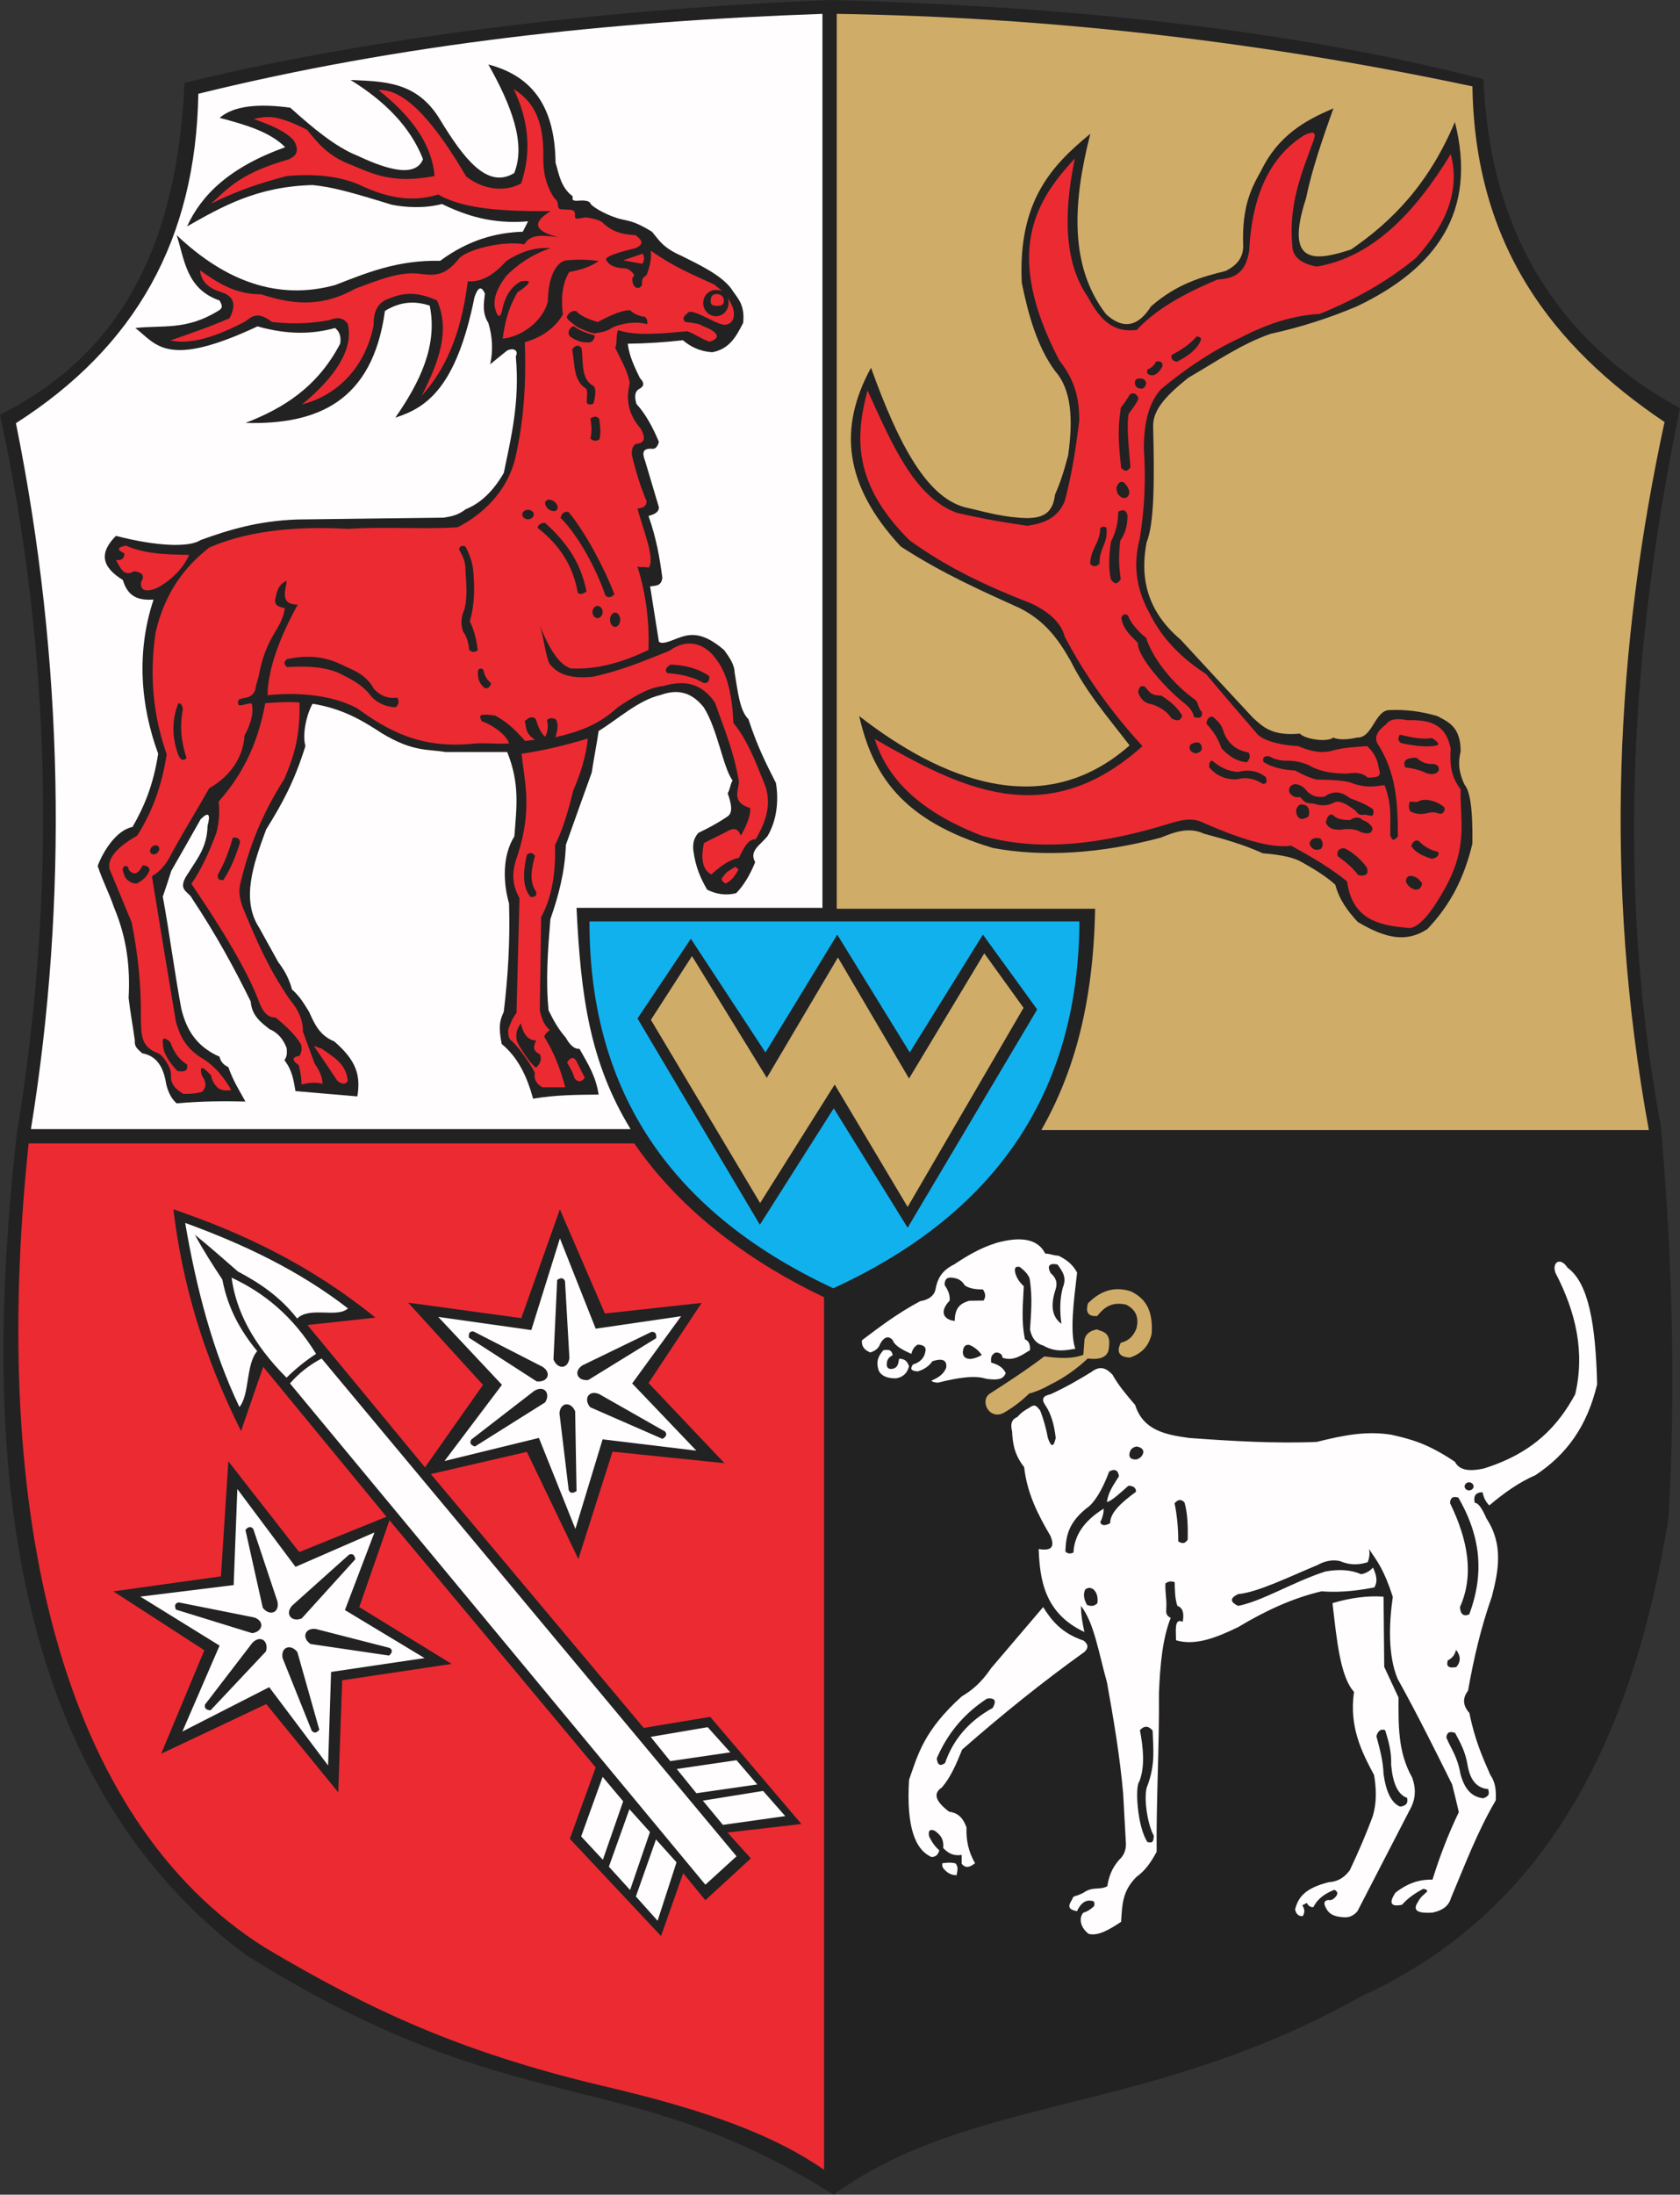
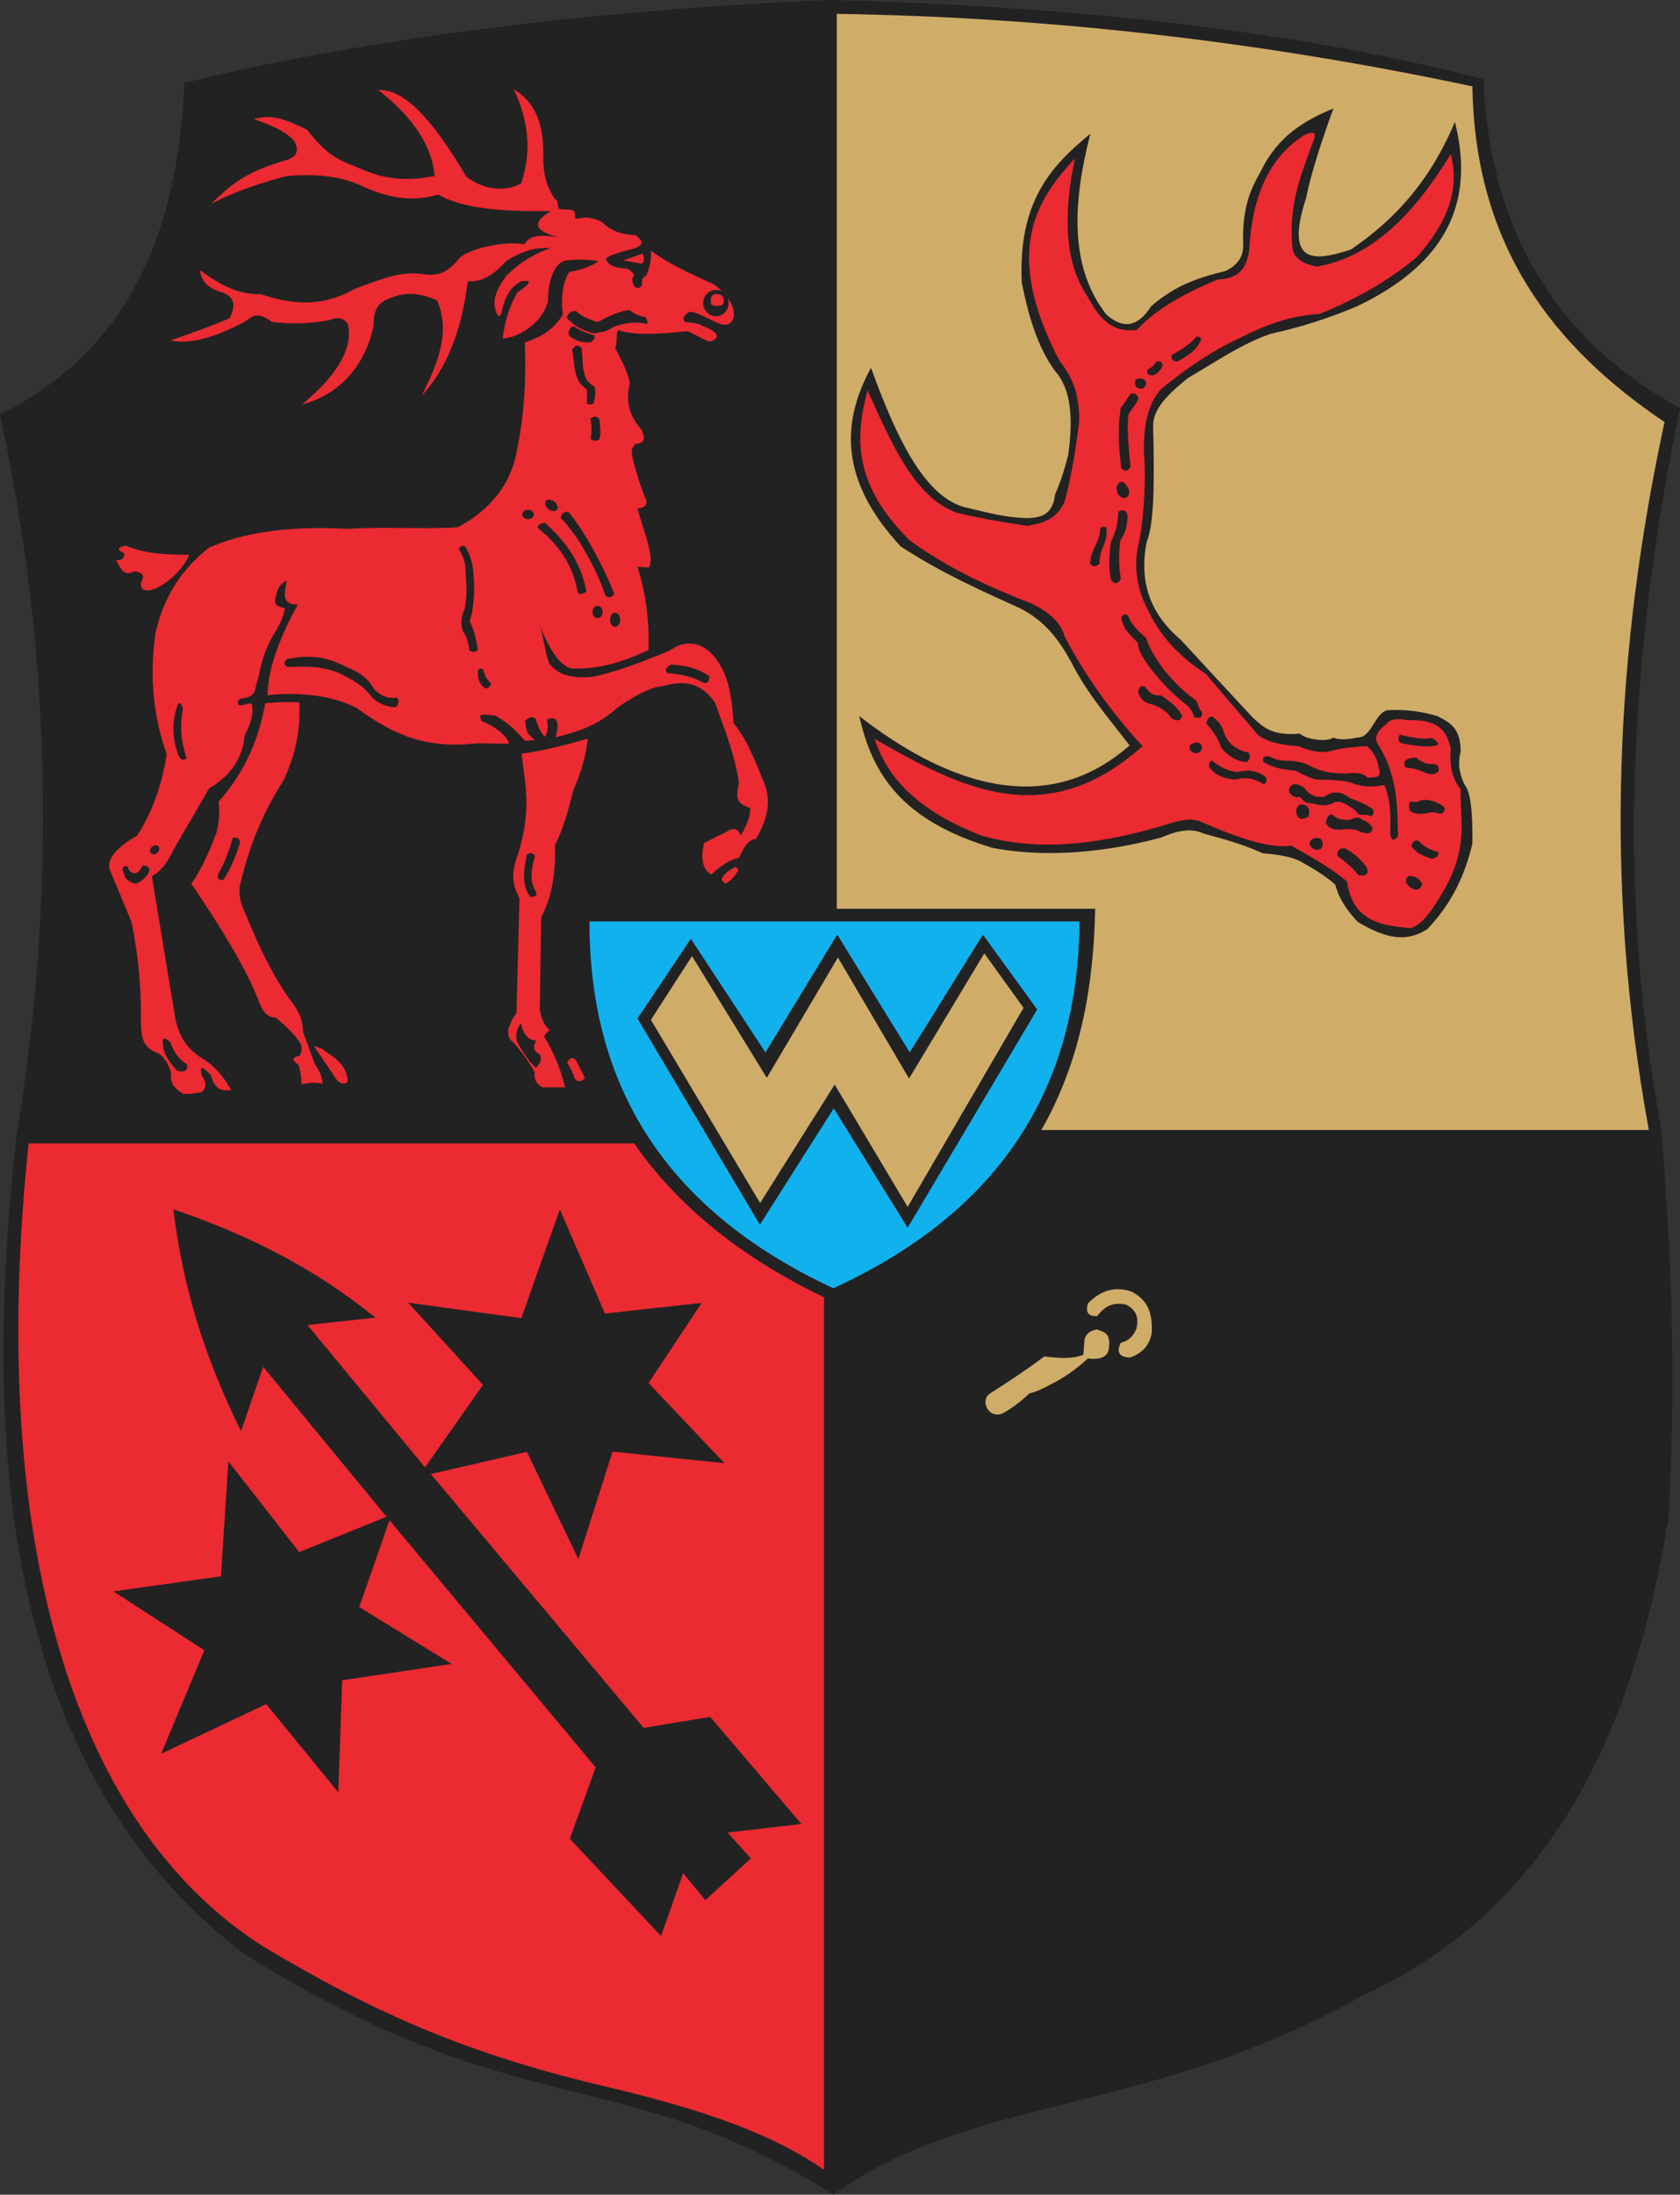
<svg width="523.859" height="684.062">
  <rect width="100%" height="100%" fill="#333333" stroke="none" />
  <defs>
    <marker id="ArrowEnd" viewBox="0 0 10 10" refX="0" refY="5" markerUnits="strokeWidth" markerWidth="4" markerHeight="3" orient="auto">
      <path d="M 0 0 L 10 5 L 0 10 z" />
    </marker>
    <marker id="ArrowStart" viewBox="0 0 10 10" refX="10" refY="5" markerUnits="strokeWidth" markerWidth="4" markerHeight="3" orient="auto">
      <path d="M 10 0 L 0 5 L 10 10 z" />
    </marker>
  </defs>
  <g>
    <path style="stroke:none; fill-rule:evenodd; fill:#222222" d="M 57.523 25.848C 107.059 13.539 178.336 3.312 258.832 0C 335.078 1.941 403.98 9.504 462.59 24.695C 464.461 72.355 485.914 106.558 523.859 127.223C 508.523 201.308 503.918 276.117 517.887 350.996C 521.414 391.961 522.637 432.281 520.262 473.25C 508.961 543.015 481.742 596.152 424.359 622.289C 357.906 659.582 303.043 652.816 259.914 684.062C 194.035 642.449 162.066 662.824 76.531 609.258C -4.324 548.418 -4.106 436.242 5.254 353.301C 17.637 277.918 16.051 203.398 0 129.238C 35.422 111.527 55.148 79.558 57.527 25.848" />
    <path style="stroke:none; fill-rule:evenodd; fill:#11b1ee" d="M 183.809 287.207L 336.59 287.207C 336.305 337.676 313.191 377.062 259.84 401.543C 206.203 376.562 183.738 337.031 183.809 287.207zM 215.418 292.605L 198.789 317.445L 236.945 381.738L 259.984 345.453L 283.023 382.676L 323.414 314.637L 306.496 291.312L 283.676 328.031L 261.07 291.312L 238.68 328.031L 215.426 292.609" />
-     <path style="stroke:none; fill-rule:evenodd; fill:#fffdfd" d="M 100.289 423.43L 229.672 578.586L 219.953 587.441L 90.426 431.203C 93.16 428.035 96.473 425.445 100.289 423.43zM 108.5 407.808C 93.238 396.004 75.957 387.793 57.742 381.172C 61.27 401.762 66.379 421.273 74.66 438.555C 77.898 434.668 76.602 425.308 80.203 421.133C 75.164 415.015 71.062 407.957 69.332 398.816C 66.383 394.355 63.359 389.676 60.766 384.851C 65.301 388.523 69.621 392.336 74.156 396.297C 80.922 399.894 87.258 404.07 92.66 410.984C 96.547 407.098 105.187 410.914 108.5 407.816L 108.5 407.808zM 89.348 429.406C 92.227 426.601 95.32 424.082 98.562 421.992C 91.219 410.043 82.148 402.844 72.211 398.234C 73.578 408.457 78.762 418.824 89.344 429.41L 89.348 429.406zM 202.891 541.367L 220.672 538.344L 227.727 546.191L 209.008 548.926L 202.891 541.367zM 211.027 551.375L 229.672 548.641L 236.148 556.199L 217.141 558.933L 211.023 551.375L 211.027 551.375zM 219.16 561.238L 237.949 558.215L 244.859 566.062L 225.422 568.797L 219.16 561.238zM 187.914 553.824L 181.219 572.398L 187.984 579.668L 194.32 561.453L 187.914 553.824zM 196.266 563.902L 189.859 581.828L 196.48 589.098L 202.672 571.027L 196.266 563.902zM 204.547 573.336L 198.285 591.117L 205.051 598.676L 210.953 580.461L 204.547 573.336zM 165.668 414.574L 174.594 385.992L 185.75 414.141L 212.387 410.254L 197.125 431.203L 217.141 452.152L 187.91 448.625L 179.418 476.558L 168.043 448.191L 138.598 455.391L 156.523 431.633L 136.652 410.465L 165.668 414.566L 165.668 414.574zM 174.449 440.496L 177.328 464.398C 177.758 465.476 178.551 465.547 179.773 464.758L 179.344 439.918C 178.121 436.824 174.738 436.969 174.449 440.492L 174.449 440.496zM 186.836 434.519L 207.355 446.18C 208.074 447.043 207.785 447.762 206.566 448.48L 184.031 438.617C 181.875 436.098 183.527 433.148 186.836 434.515L 186.836 434.519zM 181.578 425.59L 203.105 415.152C 204.254 415.012 204.758 415.656 204.617 417.094L 183.449 430.125C 180.211 430.555 178.629 427.605 181.578 425.59zM 177.547 423.215L 176.18 399.312C 175.676 398.234 174.887 398.164 173.734 398.953L 172.586 423.719C 173.809 426.887 177.191 426.812 177.551 423.215L 177.547 423.215zM 169.195 426.023L 147.668 415.008C 146.52 414.867 146.016 415.512 146.23 416.949L 167.324 430.555C 170.633 430.984 172.219 428.035 169.195 426.019L 169.195 426.023zM 166.602 433.512L 146.949 448.703C 146.375 449.711 146.734 450.43 148.098 450.859L 169.984 437.109C 171.781 434.305 169.699 431.641 166.602 433.512zM 72.859 494.062L 74.008 464.113L 92.148 488.375L 116.77 477.648L 107.555 501.84L 132.394 516.812L 103.238 521.129L 102.305 550.285L 83.945 525.879L 56.875 539.699L 68.465 512.918L 43.77 497.656L 72.855 494.058L 72.859 494.062zM 88.121 516.816L 97.191 539.422C 97.91 540.285 98.703 540.211 99.566 539.137L 92.727 514.945C 90.711 512.285 87.473 513.293 88.121 516.816zM 98.488 507.742L 121.527 513.644C 122.461 514.289 122.391 515.082 121.312 516.019L 96.836 512.422C 94.102 510.625 94.894 507.312 98.488 507.742zM 91.074 500.473L 108.855 484.562C 109.934 484.133 110.582 484.633 110.797 486L 94.094 504.43C 91.07 505.723 88.695 503.207 91.07 500.473L 91.074 500.473zM 86.539 499.246L 78.98 476.566C 78.262 475.703 77.469 475.777 76.535 476.851L 81.934 501.113C 83.949 503.773 87.187 502.84 86.539 499.242L 86.539 499.246zM 79.266 504.144L 55.797 499.465C 54.648 499.605 54.285 500.398 54.863 501.695L 78.621 509.039C 81.93 508.609 82.652 505.297 79.266 504.144zM 78.691 512.062L 63.934 531.285C 63.648 532.363 64.219 533.012 65.66 533.082L 82.937 514.723C 83.871 511.484 81.211 509.469 78.691 512.062zM 484.984 396.648C 491.391 408.957 494.27 421.414 491.176 434.59C 485.922 444.234 478.363 452.805 462.738 457.699C 457.27 458.922 454.82 457.84 453.668 455.613C 445.031 449.855 440.133 448.633 433.871 447.191C 426.098 445.969 419.258 447.262 410.617 449.422C 397.875 449.996 383.617 449.137 370.805 448.199C 363.535 447.191 356.48 445.898 353.957 437.906C 351.367 434.883 348.773 431.859 346.902 428.476C 345.176 426.68 343.23 425.383 340.352 427.613C 336.465 429.988 332.578 432.293 327.539 434.594C 325.238 435.023 324.66 436.105 325.887 437.902C 327.828 440.707 328.766 444.308 329.195 448.195C 328.551 451.144 327.758 451.144 326.75 448.195C 326.246 445.461 325.527 442.652 324.305 439.558C 323.441 438.695 322.937 437.258 320.996 438.769C 319.773 439.414 318.477 440.207 317.254 441.648C 315.383 442.437 315.023 443.879 315.602 446.183C 315.742 449.711 316.246 453.383 319.344 457.269C 320.277 465.547 323.734 472.242 327.551 478.723C 328.699 481.527 328.559 483.617 323.879 482.824C 324.238 492.183 325.605 502.84 338.133 508.672C 337.414 505.219 337.125 503.633 337.055 500.539C 341.156 505.793 342.523 514.863 345.187 524.441C 347.273 536.031 349.219 547.551 350.227 559.07C 350.512 564.324 350.801 569.508 351.09 574.765C 351.09 576.707 350.445 578.363 349.004 579.66C 347.637 581.242 345.98 583.473 345.262 587.937C 342.887 589.23 340.727 587.867 337.848 589.953C 335.113 591.391 334.754 590.598 334.32 592.039C 333.027 594.055 332.883 595.133 335.832 595.711C 336.98 593.191 338.492 592.113 340.367 592.473C 341.156 592.473 341.445 592.976 341.156 594.125C 340.078 595.133 339 595.851 337.848 596.141C 336.699 597.219 336.266 600.242 339.43 602.762C 342.309 603.551 345.906 601.469 349.578 599.019C 349.937 593.91 349.863 589.515 354.328 585.055C 357.277 582.898 358.863 580.449 360.664 577.207C 360.523 560.723 361.527 544.234 361.383 527.746C 361.742 519.109 362.461 510.758 365.055 504.277C 363.258 503.414 363.687 502.191 363.687 500.969C 363.828 498.523 363.258 496.004 363.402 493.555C 364.41 492.765 365.344 492.836 366.281 493.125C 366.352 495.715 366.352 498.308 367.144 500.539C 368.797 501.113 369.301 502.769 368.797 505.504C 366.062 504.211 366.711 508.308 366.711 511.262C 372.758 513.058 379.383 510.398 386.078 507.16C 394.57 502.051 403.141 498.09 412.066 496.004C 416.312 496.289 421.281 496.219 428.551 494.781C 429.773 492.695 429.055 490.68 428.121 488.59C 427.113 489.738 425.891 490.387 424.449 490.676C 421.355 489.308 417.609 489.023 413.293 489.812C 403.07 493.121 393.711 499.027 386.078 500.539C 383.488 499.316 383.488 498.094 386.078 496.867C 392.27 496.293 402.133 491.398 410.844 487.797C 413.144 486.504 415.523 486.07 417.824 486.574C 420.344 487.652 423.078 488.012 426.461 486.933C 427.035 485.566 427.18 484.199 426.891 482.832C 429.625 486.863 431.57 489.308 434.305 497.734C 433.082 506.156 432.793 516.164 435.816 523.293C 442.008 534.449 447.477 545.469 452.805 556.195C 453.523 559.074 454.242 561.953 454.891 564.832C 451.723 571.383 448.988 578.437 446.684 585.855C 443.23 585.785 439.414 586.574 435.094 589.957C 433.008 593.195 433.656 594.418 437.18 593.699C 438.617 592.047 440.633 590.391 443.801 588.734C 445.094 588.949 445.383 589.379 444.59 589.957C 444.16 590.461 443.008 591.105 442.144 592.836C 440.633 595.066 441.281 596.508 446.68 596.144C 449.848 595.5 451.789 593.988 452.437 591.609C 456.754 581.387 460.644 570.949 466.402 561.156C 466.543 558.351 466.402 555.613 464.75 553.308C 462.305 547.765 459.785 542.078 458.199 533.941C 455.898 531.351 456.184 529.047 457.77 526.961C 459.496 517.172 461.727 507.449 465.184 497.66C 467.27 489.598 468.855 481.461 463.531 473.324C 462.094 470.015 460.871 468.359 459.859 468.43C 459.355 466.199 460.219 465.121 462.305 465.121C 462.59 466.703 463.238 468.07 464.391 469.223C 468.996 465.336 473.75 461.953 478.789 459.793C 488.434 453.387 494.844 444.746 498.012 431.5C 497.582 412.566 495.277 399.82 488.797 395.141C 486.641 391.758 483.902 393.269 484.984 396.652L 484.984 396.648zM 452.152 468.504C 452.223 467.137 452.727 466.203 454.742 466.777C 460.859 477.359 463.453 489.023 458.125 503.207C 456.328 503.926 455.391 503.137 455.246 500.906C 459.707 490.973 457.766 480.027 452.152 468.508L 452.152 468.504zM 458.059 462.023C 458.848 462.023 459.496 462.598 459.496 463.316C 459.496 463.961 458.852 464.539 458.059 464.539C 457.34 464.539 456.691 463.965 456.691 463.316C 456.691 462.598 457.336 462.023 458.059 462.023zM 454.027 514.223C 453.668 515.805 452.805 516.883 451.437 517.531C 451.078 518.969 451.152 520.121 454.098 519.617C 455.535 517.965 455.535 516.164 454.027 514.219L 454.027 514.223zM 431.922 539.277C 432.93 542.586 433.937 545.828 433.793 550.148C 434.297 555.691 435.809 559.363 438.758 560.371C 439.187 562.168 438.254 562.891 436.602 563.105C 433.867 562.027 432.141 558.355 431.418 552.883C 431.277 548.707 430.195 544.965 429.187 541.148C 429.691 539.422 430.625 538.773 431.922 539.277zM 451.004 541.582C 452.516 545.254 454.387 547.269 455.394 552.883C 456.617 557.488 458.777 560.082 462.52 560.512C 464.391 559.793 464.461 559.144 464.031 557.633C 460.434 557.348 458.488 554.754 457.695 550.578C 456.906 545.613 455.25 543.094 453.738 540.141C 452.156 539.566 451.148 539.855 451.004 541.578L 451.004 541.582zM 355.457 539.277C 356.75 537.84 358.117 537.84 359.414 539.418C 359.555 544.742 360.348 549.785 357.832 556.48C 356.465 559.215 357.617 568.285 359.773 572.176C 359.703 574.91 358.695 574.191 357.832 574.191C 354.664 569.586 353.801 556.769 355.312 555.183C 357.039 550.504 356.535 545.035 355.453 539.273L 355.457 539.277zM 309.523 532.367C 302.18 536.398 297.215 542.156 294.695 549.5C 293.184 550.648 292.32 550.144 292.105 548.062C 295.199 540.937 299.953 534.527 307.801 529.418C 310.246 529.133 310.824 530.137 309.527 532.367L 309.523 532.367zM 338.394 495.43C 337.75 496.797 337.891 498.379 338.969 500.25C 340.047 500.609 341.125 500.824 342.207 499.676C 342.422 497.734 341.992 496.293 340.914 495.359C 340.051 494.785 339.262 494.785 338.394 495.43zM 345.883 458.641C 344.23 462.957 342.355 466.848 339.766 469.367C 332.855 474.476 332.422 479.012 332.207 483.551C 332.781 484.269 333.644 484.414 334.727 483.91C 335.012 478.152 338.469 473.762 344.156 470.23C 344.156 471.668 343.797 473.035 343.078 474.476C 343.652 475.844 344.875 475.41 346.172 474.762C 346.102 471.523 349.699 468.285 354.234 464.973C 354.234 463.75 353.445 463.101 351.859 463.101C 349.34 465.332 346.391 468.066 345.164 468.141C 345.594 464.902 347.394 462.598 348.906 460.152C 348.691 458.211 347.613 457.707 345.883 458.641zM 356.539 452.59C 356.324 453.738 355.605 454.531 354.383 454.891C 353.09 454.961 352.152 454.605 352.152 453.379C 352.293 452.23 352.656 451.223 354.383 450.859C 355.75 451.074 356.469 451.648 356.539 452.586L 356.539 452.59zM 366.258 468.574C 367.047 472.387 367.406 476.348 367.406 480.453C 368.414 481.027 369.422 481.387 370.355 479.879C 370.426 475.848 370.355 471.816 369.348 468.289C 368.34 467.211 367.332 467.281 366.254 468.574L 366.258 468.574zM 327.594 396.793C 328.961 398.015 330.039 399.453 329.031 402.262C 327.379 407.586 328.387 410.683 330.973 412.629C 330.469 408.887 330.398 405.07 331.402 401.328C 332.77 398.09 331.187 396.144 329.75 394.129C 327.16 393.625 326.441 394.558 327.594 396.789L 327.594 396.793zM 302.465 419.254C 303.977 419.973 305.199 420.98 306.137 422.348C 304.914 423.066 303.691 423.496 302.465 423.57C 300.953 423.5 300.234 422.781 300.234 421.414C 300.375 419.617 301.098 418.894 302.465 419.258L 302.465 419.254zM 297.715 411.695C 297.715 407.305 299.801 406.152 302.25 405.433C 303.762 405.433 305.199 405.363 306.711 405.363C 307.574 403.996 307.141 402.918 306.496 401.91C 303.258 401.91 301.961 401.336 300.883 400.687C 299.59 398.601 298.223 398.457 296.926 398.242C 295.055 398.027 294.551 398.961 294.551 400.543C 295.559 401.98 296.277 403.566 296.133 405.363C 292.031 409.754 295.559 411.625 297.715 411.699L 297.715 411.695zM 325.289 500.902C 319.891 507.238 314.492 513.574 309.09 519.91C 305.707 524.875 302.754 527.035 299.875 528.765C 287.996 539.492 286.195 546.98 283.461 554.754C 282.598 569.223 285.258 576.496 290.441 578.801C 291.734 578.801 292.527 578.156 292.887 576.715C 291.234 575.277 290.441 573.836 289.719 572.398C 289.359 570.601 289.934 570.023 291.445 570.601C 293.027 571.75 294.394 573.047 294.105 576C 295.473 577.437 297.055 578.59 299.863 578.156C 299.863 579.019 299.863 579.953 299.863 580.891C 301.23 582.617 302.598 581.824 304.039 580.75C 301.883 577.008 301.234 573.336 301.379 569.594C 300.516 567.293 299.293 565.133 295.98 564.699C 291.734 561.531 290.871 559.012 293.605 557.215C 296.34 554.191 298.211 549.801 300.012 545.336C 312.32 534.539 324.992 524.312 338.168 514.883C 339.461 513.66 339.391 512.508 337.883 511.355C 331.043 509.055 327.875 505.094 325.285 500.918L 325.289 500.902zM 293.824 580.75C 295.117 580.609 296.344 580.391 298 580.82C 298.934 582.113 298.504 583.051 298.285 584.492C 296.633 584.492 295.406 583.773 294.398 582.621C 293.68 581.902 293.824 581.328 293.824 580.75zM 415.508 499.68C 421.051 498.027 426.379 497.305 431.418 497.664C 431.488 504.933 431.559 512.207 431.633 519.551C 433.144 522.719 434.582 525.957 436.094 529.125C 436.094 537.617 435.809 546.043 440.34 554.035C 441.348 556.84 441.633 559.793 440.125 563.105C 434.512 573.976 428.894 584.848 423.277 595.719C 422.129 597.086 420.687 597.734 419.031 597.59C 416.875 597.449 414.785 597.086 413.633 595C 412.625 593.348 412.77 592.41 414.207 592.195C 414.926 592.41 415.644 592.125 416.437 591.262C 417.301 590.328 417.156 589.535 416.078 589.031C 413.488 590.109 411.113 591.406 409.527 594.43C 408.664 594.5 407.945 594.07 407.512 593.137C 407.008 593.422 406.504 593.641 406.074 593.855C 406.863 595.004 406.937 596.086 406.215 597.238C 404.922 597.308 404.129 596.594 403.84 595.152C 404.703 591.769 406.5 588.601 414.352 586.66C 416.727 586.519 418.957 585.582 420.902 582.918C 423.492 577.449 425.941 571.832 428.102 565.93C 429.324 561.683 429.18 557.508 428.461 553.258C 424.504 545.844 420.687 538.285 422.199 527.34C 417.883 522.59 416.801 510.926 415.504 499.695L 415.508 499.68zM 310.602 387.43C 305.418 389.082 301.387 391.531 297.5 394.125C 293.254 396.211 292.246 399.019 291.672 402.043C 291.168 403.984 289.516 405.137 286.922 405.57C 279.797 409.383 274.324 413.558 268.781 417.738C 268.566 419.465 269.426 420.762 271.371 421.551C 273.242 420.976 274.105 419.969 274.465 418.816C 275.902 416.371 277.199 416.441 278.352 417.668C 278.926 419.465 281.445 420.762 284.18 421.984C 284.539 420.547 285.187 419.609 286.195 419.105C 288.066 419.176 288.855 419.894 288.57 421.191C 288.211 423.277 286.918 424.644 284.684 425.293C 283.965 426.371 283.605 427.308 286.195 427.449C 288.137 426.875 289.723 425.797 290.73 424.281C 293.898 423.273 295.336 423.922 295.047 426.297C 294.258 428.383 292.457 429.465 290.441 430.328C 290.656 430.687 291.305 430.902 292.457 430.973C 298.648 429.391 304.047 428.598 307.504 429.75C 312.543 430.469 312.973 429.176 313.621 428.023C 312.832 426.226 311.176 425.289 309.086 424.715C 308.801 423.062 309.301 421.98 310.598 421.547C 311.891 421.617 312.539 422.191 312.613 423.199C 315.922 424.348 318.516 422.48 321.18 420.824C 321.25 419.312 320.965 418.019 319.598 417.441C 318.375 411.394 319.023 406.211 319.238 400.883C 318.09 399.875 317.152 398.582 316.648 396.996C 316.144 395.269 316.648 394.551 318.016 394.91C 319.598 396.133 320.605 397.285 321.039 398.437C 322.047 404.555 321.469 409.379 321.18 414.418C 321.754 417.152 323.121 418.808 325.281 419.383C 329.238 421.613 332.262 420.894 335.289 420.391C 333.562 415.207 334.785 405.848 335.863 396.633C 334.281 393.754 332.191 392.457 330.035 391.379C 328.523 391.379 327.445 390.734 325.934 390.734C 323.703 386.273 318.59 385.191 310.598 387.426L 310.602 387.43zM 275.465 420.84C 274.098 422.422 272.945 424.148 274.027 427.246C 274.961 429.043 276.906 429.621 279.352 429.621C 281.223 429.336 282.805 428.328 283.453 425.879C 283.023 424.586 282.375 423.504 280.359 423.504C 280.074 424.797 280.144 426.308 278.203 426.672C 276.91 426.812 276.332 426.168 276.551 424.73C 276.691 423.652 277.27 422.933 278.348 422.43C 278.133 421.351 277.844 420.414 275.469 420.848L 275.465 420.84zM 256.457 4.32C 190.074 6.621 124.914 13.68 61.844 29.23C 61.055 74.66 42.262 108.07 4.965 131.902C 20.012 206.348 21.164 280.941 9.645 351.933L 196.625 351.933C 183.883 331.055 181.074 310.391 179.777 282.961L 256.457 282.961L 256.457 4.324L 256.457 4.32zM 184.098 63.285C 183.453 62.496 182.012 62.422 180.066 62.566C 179.637 62.637 179.059 62.566 178.699 62.351C 178.27 62.137 178.84 61.344 178.414 61.058C 174.816 58.324 174.238 54.004 173.23 50.691C 173.016 31.543 164.52 23.332 152.281 20.094C 159.406 32.765 164.086 44.715 160.344 53.933C 151.922 59.117 144.504 49.254 137.234 37.305C 129.965 25.211 119.523 25.426 109.301 24.922C 120.027 31.543 128.02 39.609 131.906 49.617C 129.246 56.238 118.301 51.703 111.461 48.539C 104.48 45.734 97.496 39.828 90.512 33.566C 80.504 32.199 72.801 32.992 68.48 36.734C 76.328 38.82 84.031 40.98 88.926 45.875C 71.359 52.211 62.793 60.848 58.328 70.57C 69.27 64.379 80.141 58.117 97.496 57.683C 103.469 58.258 109.301 59.84 122.117 63.801C 126.363 64.664 132.41 65.023 137.812 63.586C 145.371 67.258 153.652 69.922 164.668 68.984C 164.094 70.062 163.59 71.141 163.016 72.223C 154.664 72.508 146.168 74.742 137.242 81.293C 123.926 81.008 114.348 85.035 104.484 88.851C 86.848 93.672 70.43 87.844 55.094 73.301C 57.613 81.148 58.117 90.074 68.484 93.676C 68.914 94.754 69.996 95.832 67.98 96.914C 58.117 103.031 50.559 101.305 42.207 102.238C 48.758 107.277 51.852 115.051 80.293 101.734C 90.012 104.469 97.715 104.109 104.484 102.238C 105.852 103.316 106.426 104.898 106.066 107.133C 98.941 120.738 88.285 127.289 76.547 131.828C 98.793 132.402 116.144 125.351 120.031 96.91C 125.07 93.816 129.605 93.816 133.996 95.258C 136.516 107.566 131.047 119.015 123.27 130.176C 132.988 127.082 142.277 120.891 147.965 92.594C 149.043 89.426 150.121 89.066 151.203 91.515C 150.844 94.609 150.34 97.633 152.281 100.656C 153.574 104.973 153.793 109.223 152.855 113.543C 154.582 112.105 156.383 110.664 158.18 109.226C 160.121 108.363 161.777 109.156 160.84 111.098C 162.133 125.422 159.328 136.512 157.098 147.383C 154.004 152.781 150.117 156.742 145.293 158.683C 142.559 160.769 140.473 160.984 138.312 161.344C 123.121 161.558 107.859 161.703 92.668 161.918C 80.719 162.348 71.644 165.012 62.574 168.324C 59.121 170.625 49.328 170.41 36.152 167.031C 30.898 172.285 31.617 176.676 38.309 180.781C 39.961 186.324 43.418 187.117 47.883 186.898C 42.484 203.098 43.781 219.871 49.32 234.922C 47.809 244.641 45.074 251.191 41.332 257.742C 36.223 258.75 32.117 265.445 30.461 269.91C 32.188 275.094 33.77 277.683 35.57 282.867C 39.602 292.512 40.609 301.441 40.105 311.09C 40.609 315.406 41.473 320.09 42.047 324.336C 41.832 326.492 43.34 327.285 44.348 328.293C 49.098 329.156 51.043 332.898 51.832 337.937C 52.551 340.887 53.703 342.687 55.07 343.91C 63.059 343.191 69.973 343.191 76.523 343.336C 74.871 340.242 72.781 337.144 71.199 332.609C 69.762 331.965 68.754 330.883 68.465 329.371C 60.762 325.988 57.953 320.301 56.516 314.324C 54.359 302.734 52.918 291.141 50.758 279.476C 51.691 276.816 52.555 274.152 53.418 271.414C 56.512 266.09 59.535 260.687 62.559 255.359C 65.004 252.914 65.727 253.633 64.715 257.445C 64.574 264.141 61.406 267.738 58.812 271.988C 54.781 277.601 58.883 277.746 59.891 280.051C 67.234 291.066 73.066 301.723 78.176 312.16C 78.535 316.621 81.344 318.637 84.078 320.797C 86.812 321.945 88.394 324.105 89.402 326.699C 89.543 328.641 89.402 329.433 88.684 330.441C 91.203 333.68 91.562 336.918 92.137 340.086C 98.543 340.66 105.023 341.164 111.43 341.738C 112.508 335.187 111.144 330.582 104.23 324.605C 99.695 322.734 98.113 319.281 96.383 315.391C 94.945 313.09 93.648 310.711 91.059 308.41C 89.98 304.453 88.398 302.074 86.742 299.844C 84.801 296.316 82.785 292.719 80.84 289.191C 75.152 280.48 78.898 269.539 82.996 258.519C 88.105 250.312 91.777 243.617 95.234 232.531C 94.156 228.789 95.664 222.523 97.465 219.355C 106.894 220.867 113.016 224.609 118.992 228.496C 128.781 234.469 133.605 233.461 138.863 234.398C 145.27 234.398 151.75 234.398 158.156 234.398C 162.113 244.262 161.105 251.387 160.387 260.676C 156.5 266.937 156.934 275.363 158.734 281.625C 159.094 293.574 158.375 304.59 157.082 315.391C 155.859 318.051 155.355 319.851 156.437 325.398C 161.691 329.715 164.426 335.836 166.227 342.461C 173.281 341.238 180.121 341.238 186.672 341.168C 185.738 335.265 183.363 331.664 180.699 326.914C 178.758 327.055 177.316 325.043 176.453 323.461C 173.934 320.582 172.422 317.703 171.055 314.894C 170.121 305.391 170.84 295.961 171.629 286.457C 174.148 279.258 176.164 271.769 176.449 263.348C 179.109 255.863 181.773 248.375 184.512 240.812C 185.23 235.992 185.949 232.68 186.668 227.855C 192.93 223.969 199.121 218.211 205.961 216.625C 212.078 214.394 216.184 216.41 219.422 220.437C 223.738 227.133 225.469 239.301 228.422 243.258C 227.703 244.551 227.633 245.992 226.91 247.289C 228.852 252.613 227.844 253.984 226.406 254.773C 223.527 256.715 220.648 258.226 217.77 259.594C 216.187 261.391 216.043 263.191 216.187 264.992C 216.906 270.535 218.633 274.062 220.504 277.301C 223.527 278.812 226.551 279.172 229.574 278.379C 231.875 276.004 233.82 272.836 235.477 268.734C 233.535 265.207 236.914 263.551 239.289 260.672C 242.383 255.488 242.816 249.226 241.949 244.043C 239.07 238.355 236.191 232.812 233.383 224.172C 230.578 221.437 230.074 215.316 229.066 209.629C 229.066 207.328 227.555 205.023 225.828 202.648C 218.848 196.601 214.887 197.609 211.359 198.906C 209.059 199.769 206.465 200.992 205.457 199.984C 204.523 194.297 203.66 188.539 202.723 182.777C 204.305 182.492 206.176 182.848 206.535 180.117C 205.746 174.144 204.738 167.949 202.219 160.824C 203.945 160.32 205.457 159.746 205.457 158.09C 204.02 153.269 202.578 148.445 201.141 143.621C 200.352 141.535 200.062 139.664 203.297 139.879C 204.305 140.019 205.023 139.305 205.453 137.723C 203.582 133.262 201.422 129.156 198.473 125.918C 197.684 123.398 198.043 121.816 199.551 121.098C 200.918 120.308 200.918 119.226 199.551 117.859C 197.898 114.476 196.242 111.094 195.738 107.133C 201.496 107.062 207.184 106.703 212.945 106.055C 215.246 107.996 218.055 109.508 222.086 109.797C 227.699 108.719 229.644 104.613 231.73 100.656C 232.375 94.683 229.789 92.808 227.988 89.93C 224.82 85.754 218.484 82.73 212.437 79.707C 206.609 77.187 205.383 74.668 203.297 72.223C 197.18 68.48 195.812 68.984 192.644 68.047C 188.039 66.609 184.078 64.015 184.078 63.297" />
    <path style="stroke:none; fill-rule:evenodd; fill:#d0ac69" d="M 215.777 298.008L 202.965 317.879L 237.02 374.973L 260.273 338.039L 283.023 376.195L 319.164 314.133L 306.926 297.144L 283.457 336.168L 261.281 298.441L 239.105 335.953L 215.781 298.012L 215.777 298.008zM 325.648 422.781C 319.82 427.172 314.273 430.769 308.66 434.371C 305.492 436.457 308.23 442.504 312.762 440.488C 315.711 438.836 318.375 436.816 320.894 434.371C 322.98 433.797 325.141 432.933 327.516 431.566C 331.762 429.48 335.648 426.746 339.176 423.433C 342.918 423.863 345.582 423.148 345.797 419.98C 346.371 415.519 344.285 415.16 341.984 414.367C 339.828 414.797 338.602 415.805 338.172 417.461C 338.031 419.043 337.957 420.629 337.812 422.281C 333.926 423.719 329.824 423.289 325.644 422.785L 325.648 422.781zM 339.258 406.223C 342.855 402.625 347.031 400.754 352.574 402.48C 356.605 404.422 359.629 407.664 359.125 415.656C 358.191 419.902 355.672 421.992 352.359 423.141C 349.121 423 347.969 421.558 349.48 418.535C 351.277 418.031 353.078 417.242 354.375 414.074C 355.094 411.051 354.59 408.461 351.207 406.66C 346.527 405.582 344.152 407.668 342.137 410.187C 339.402 410.402 338.394 409.109 339.258 406.23L 339.258 406.223zM 260.922 4.32C 326.945 5.328 393.039 12.887 459.137 26.926C 459.855 76.461 484.117 108.066 519.039 131.539C 503.992 201.09 499.891 274.527 514.144 352.219L 324.715 352.219C 335.008 334.078 340.914 312.691 341.488 283.246L 260.922 283.246L 260.922 4.32zM 362.012 261.07C 366.473 259.199 370.937 257.762 375.402 259.848C 381.52 261.5 387.641 263.156 393.762 265.965C 398.367 266.324 402.473 266.973 405.352 268.41C 409.812 270.855 413.703 273.305 416.367 275.754C 417.66 280.648 420.398 284.105 423.348 287.344C 432.488 292.812 438.824 293.68 445.09 289.574C 452.648 281.656 456.68 273.09 459.129 262.937C 459.27 251.418 458.266 246.453 456.684 244.578C 454.527 240.043 454.812 237.019 455.461 234.211C 455.461 226.582 451.719 225.07 448.191 223.195C 443.297 221.758 438.402 221.109 433.504 221.324C 428.684 221.109 428.105 230.105 423.137 229.891C 420.691 230.465 417.449 230.754 415.793 229.891C 413.562 231.543 406.652 230.25 405.355 228.668C 396.5 229.457 393.836 226.512 390.742 223.773C 383.184 215.641 375.625 207.504 368.137 199.367C 358.707 191.379 355.105 181.512 357.555 168.984C 359.93 163.226 360 149.906 359.57 132.769C 359.57 128.164 362.664 123.988 370.586 117.723C 379.152 112.758 387.07 107.211 396.215 104.043C 405.5 102.027 414.43 99.148 423.141 95.476C 447.691 83.742 460.793 66.176 453.668 38.023C 445.461 57.461 434.016 69.055 421.27 77.765C 409.75 81.578 400.535 82.445 407.23 61.855C 409.027 53.144 412.27 43.57 415.797 33.777C 406.941 37.519 398.59 42.199 393.191 53.289C 390.168 58.687 387.219 64.305 387.648 76.543C 387.719 80.43 385.492 82.805 382.18 84.461C 374.621 86.332 367.062 88.418 358.926 95.476C 354.824 101.953 350.144 102.746 344.887 97.922C 333.441 83.094 334.449 63.293 339.992 41.691C 328.187 51.41 317.387 62.426 318.609 88.129C 320.695 98.422 323.504 108.144 328.977 115.633C 334.23 121.535 334.59 130.894 333.078 141.91C 331.641 147.379 330.418 150.91 328.977 154.148C 328.258 160.484 324.586 161.348 320.484 161.492C 313.43 161.351 307.957 159.765 302.125 158.398C 289.312 156.023 280.238 138.601 271.598 114.625C 261.52 133.055 262.887 150.984 280.883 170.351C 294.344 179.062 306.512 184.316 318.031 189.574C 326.164 193.676 330.27 199.723 333.871 206.058C 338.766 215.848 345.246 223.265 352.23 232.336C 325.23 256.164 293.41 242.988 267.922 223.195C 272.023 241.195 280.953 255.738 309.609 264.305C 325.375 267.254 343.449 266.031 362.023 261.066" />
    <path style="stroke:none; fill-rule:evenodd; fill:#ec2a32" d="M 402.547 263.59C 397.582 264.308 389.66 262.801 375.117 256.391C 372.023 254.879 368.855 255.457 365.687 256.391C 344.738 262.941 324.578 265.82 306 260.422C 285.48 252.433 276.48 241.918 272.738 230.328C 299.375 245.59 326.09 259.558 356.258 232.558C 346.394 221.832 338.332 210.457 331.996 198.433C 330.988 194.402 327.535 190.949 321.703 188.141C 308.527 183.031 295.57 177.125 283.547 168.344C 265.691 150.562 266.773 135.875 270.516 121.691C 277.859 137.746 284.914 154.953 298.379 159.848C 304.352 161.215 310.762 162.508 320.336 163.879C 325.156 163.16 329.621 161.793 331.996 156.25C 334.227 147.898 335.523 139.476 336.531 131.125C 336.602 121.84 333.727 116.726 330.27 112.262C 313.137 79.289 322.281 63.16 335.164 49.406C 331.133 68.555 332.504 82.883 339.195 92.531C 342.504 98.648 346.394 103.906 354.457 102.824C 358.992 98.074 365.543 93.035 379.656 87.129C 384.262 86.844 388.437 85.617 389.52 78.129C 390.383 60.777 396.07 48.828 406.582 42.203C 410.254 40.406 410.254 41.773 409.676 43.57C 406.148 53.359 401.687 63.297 402.98 76.762C 403.121 80.07 405.641 82.16 410.609 83.098C 427.887 80.148 441.062 66.539 452.367 48.035C 455.316 58.976 451.289 69.707 441.57 80.359C 432.5 87.844 422.348 93.461 411.477 97.851C 402.262 98.355 394.125 101.449 386.352 105.48C 377.785 109.437 369.793 114.91 362.09 121.246C 358.637 124.988 356.621 130.891 356.691 140.109C 357.336 149.324 356.906 158.613 355.398 167.898C 353.527 175.023 353.746 182.656 358.492 191.223C 362.523 199.355 368.715 205.332 376.059 210.086C 381.383 216.422 386.785 222.683 392.184 228.949C 394.055 230.746 398.66 232.258 404.781 232.547C 408.957 234.344 412.34 234.922 415.937 233.84C 418.527 233.121 422.129 232.832 426.305 232.547C 428.68 234.777 429.613 237.082 429.902 239.312C 430.836 242.117 429.832 242.262 426.52 242.406C 424.578 240.609 422.273 240.824 420.043 241.113C 416.012 241.113 412.195 240.683 408.812 238.883C 406.656 237.66 403.918 237.012 400.246 237.086C 398.449 236.945 397.008 236.441 395.785 235.719C 394.133 235.578 393.555 236.148 393.988 237.515C 396.793 239.242 400.18 239.961 403.852 240.176C 405.937 241.254 407.809 242.262 410.473 242.98C 415.293 243.051 420.047 243.265 421.848 244.203C 426.164 245.641 428.902 245.137 431.711 244.707C 434.156 250.969 433.437 255.433 433.508 260.402C 434.152 261.84 434.297 262.344 435.883 260.762C 435.883 250.683 435.453 240.82 429.477 231.676C 428.543 229.734 429.477 227.789 432.137 225.848C 433.215 224.195 435.445 223.762 438.902 224.48C 445.164 224.34 450.852 225.199 452.363 233.48C 452.078 237.656 452.223 241.832 455.457 246.008C 455.172 255.078 457.902 263.215 450.996 276.101C 446.316 284.668 441.926 290.211 438.398 289.133C 429.617 288.414 421.625 286.328 420.039 274.734C 415.504 270.992 409.387 267.25 402.547 263.578L 402.547 263.59zM 409.676 250.488C 411.617 251.133 413.633 251.277 415.793 250.273C 417.23 249.265 419.246 250.273 421.551 251.855C 423.926 253.223 422.559 254.23 425.941 253.941C 426.516 254.156 427.164 254.226 427.883 254.301C 428.457 253.512 428.387 252.863 428.098 252.215C 425.578 250.418 423.277 249.695 420.898 248.762C 418.094 246.461 415.43 246.531 412.98 248.332C 410.176 248.691 408.879 247.758 407.656 246.75C 406.648 245.312 405.426 244.594 403.914 244.375C 402.332 244.66 401.758 245.523 402.043 246.965C 402.762 247.973 403.625 248.762 405.352 248.402C 407.004 249.984 406.5 250.273 409.668 250.488L 409.676 250.488zM 420.977 255.598C 418.676 255.598 416.66 255.312 415.578 253.945C 414.211 253.586 413.781 254.879 413.422 256.391C 414.285 258.406 416.012 258.621 417.883 258.621C 421.121 258.117 423.066 258.551 424.434 259.41C 427.457 260.273 427.887 259.269 427.961 257.973C 426.953 256.461 425.945 255.957 424.867 255.598C 423.43 254.015 421.34 255.312 420.98 255.598L 420.977 255.598zM 405.355 250.773C 404.062 251.707 404.062 252.644 404.277 253.652C 405.066 255.883 406.508 255.379 408.02 254.515C 408.738 251.926 407.516 250.484 405.359 250.773L 405.355 250.773zM 365.32 110.664C 368.488 109.012 371.223 107.137 373.094 104.906C 374.102 104.906 374.605 105.265 374.461 105.984C 373.383 108.789 370.574 110.949 366.977 112.75C 365.25 112.391 365.18 111.601 365.324 110.664L 365.32 110.664zM 360.5 112.68C 359.781 114.047 358.918 114.765 357.84 115.125C 357.555 115.988 357.48 116.777 359.133 116.996C 360.281 116.996 361.434 116.133 362.441 114.262C 362.656 112.969 362.012 112.465 360.5 112.68zM 355.242 118.008C 354.379 118.008 353.805 118.367 353.875 119.519C 354.016 120.383 354.52 121.031 355.527 121.101C 356.605 121.242 357.254 120.672 357.398 119.305C 357.113 118.515 356.609 117.793 355.242 118.012L 355.242 118.008zM 352.363 122.902C 351.5 124.269 350.566 125.781 349.484 127.078C 349.199 130.246 348.117 133.195 349.625 145.941C 350.488 146.445 351.137 147.594 352.504 145.582C 351.93 139.465 351.211 131.543 352 128.879C 353.437 126.937 354.52 125.57 355.023 124.129C 354.379 122.691 353.512 122.258 352.363 122.906L 352.363 122.902zM 348.113 151.918C 348.184 153.141 348.398 154.293 349.84 155.086C 350.988 155.515 351.781 155.086 352.141 153.719C 352.141 152.281 351.352 151.344 350.488 150.41C 349.41 149.765 348.691 150.48 348.113 151.922L 348.113 151.918zM 345.02 164.519C 345.449 169.918 342.789 170.492 342.863 175.676C 341.785 176.754 340.777 176.754 339.914 175.676C 340.199 170.637 342.937 169.558 343.082 164.59C 343.727 164.086 344.375 164.015 345.023 164.519L 345.02 164.519zM 348.691 159.48C 348.691 162.719 347.973 165.887 346.391 168.91C 345.887 172.797 345.527 176.683 346.391 180.57C 347.324 182.008 348.332 182.367 349.484 180.5C 348.84 176.687 348.766 172.652 349.344 168.476C 351.07 166.031 351.574 163.367 351.574 160.703C 351.215 158.832 350.137 158.762 348.695 159.48L 348.691 159.48zM 372.305 223.488C 372.09 222.051 371.082 220.465 368.852 218.808C 363.887 214.922 354.527 204.699 354.812 200.379C 351.934 197.5 350.277 195.988 349.629 192.605C 350.133 191.238 350.922 191.312 351.785 191.887C 352.648 194.691 356.32 198.078 357.328 198.726C 359.629 205.707 366.109 213.484 372.734 218.164C 373.668 218.883 373.523 220.683 374.75 221.906C 375.035 223.344 374.465 224.137 372.305 223.488zM 368.633 223.055C 367.34 220.754 365.105 218.664 362.082 216.793C 358.629 216.863 358.195 215.281 357.043 214.058C 355.965 213.555 355.102 213.918 354.887 215.855C 355.605 217.582 356.613 219.164 359.203 219.527C 362.008 220.461 364.023 221.902 365.32 223.918C 366.902 224.781 368.125 224.851 368.629 223.055L 368.633 223.055zM 373.098 231.406C 371.156 231.691 371.156 232.269 370.941 232.773C 370.801 233.996 371.73 234.5 372.738 234.859C 373.816 234.644 374.754 234.285 374.754 233.062C 374.613 231.914 374.035 231.336 373.102 231.41L 373.098 231.406zM 376.195 225.574C 378.137 227.66 379.793 230.035 380.875 233.203C 383.394 236.008 386.059 237.379 388.793 237.594C 389.871 236.445 389.871 235.508 389.367 234.57C 386.059 233.926 383.25 232.34 381.664 228.453C 381.02 225.793 379.578 224.641 378.211 223.414C 376.918 223.273 376.34 224.133 376.195 225.57L 376.195 225.574zM 377.992 237.094C 380.148 238.891 382.598 240.402 386.055 240.621C 389.582 239.687 392.391 240.406 394.691 242.203C 395.336 244.074 394.621 244.359 393.758 244.289C 391.527 242.996 389.078 241.988 385.695 242.922C 381.738 242.992 379.074 241.555 377.059 239.18C 376.988 237.598 377.418 237.094 377.992 237.094zM 411.836 261.43C 412.41 262.363 412.844 263.371 411.906 264.598C 410.898 264.957 409.82 265.101 408.957 264.094C 408.312 263.375 407.949 262.656 409.172 261.574C 410.035 261.07 410.898 261.07 411.832 261.433L 411.836 261.43zM 419.18 264.383C 421.84 265.605 424.144 267.691 426.16 270.285C 426.879 272.371 426.02 273.164 423.57 272.805C 421.555 270.144 419.18 268.344 417.094 266.832C 416.809 265.18 417.523 264.387 419.18 264.387L 419.18 264.383zM 446.754 232.558C 443.66 232.844 440.348 232.344 436.891 231.625C 435.523 230.617 436.172 229.828 436.461 228.965C 440.203 229.898 443.73 230.547 446.539 230.043C 448.41 231.265 449.633 232.344 446.754 232.562L 446.754 232.558zM 438.187 239.183C 440.488 239.469 442.793 239.973 444.738 240.98C 446.609 241.555 447.906 241.34 448.625 240.191C 448.84 238.68 447.98 238.32 446.973 238.105C 444.816 238.32 443.086 237.461 441.648 236.164C 438.555 236.164 437.258 237.098 438.195 239.187L 438.187 239.183zM 439.699 252.863C 441.352 253.726 443.082 253.941 445.098 253.437C 446.031 253.152 447.039 253.078 448.121 253.367C 450.207 254.375 450.641 252.289 450.422 251.715C 448.91 250.133 444.52 248.332 442.07 249.918C 440.848 250.133 439.914 249.633 439.551 249.988C 439.121 251.57 439.41 251.859 439.691 252.867L 439.699 252.863zM 440.059 263.664C 441.426 265.894 443.871 266.832 446.465 267.695C 447.977 267.336 448.84 266.762 448.48 265.539C 445.891 264.965 443.875 263.742 442.363 262.086C 441.07 261.656 440.492 262.59 440.062 263.668L 440.059 263.664zM 440.273 273.023C 442.144 273.453 442.719 274.391 443.441 275.324C 443.227 276.547 442.723 277.41 441.211 277.265C 439.699 276.836 438.836 275.898 438.406 274.82C 438.406 273.453 439.051 272.879 440.277 273.023L 440.273 273.023zM 8.922 356.398L 197.777 356.398C 212.969 378.43 235.07 393.91 256.961 404.348L 256.961 676.289C 241.625 665.707 221.18 657.859 187.34 650.012C 143.352 639.5 115.199 626.398 82.582 607.031C 19.367 567.219 -3.383 472.754 8.93 356.402L 8.922 356.398zM 95.898 412.992L 117.066 410.691C 96.621 394.133 75.523 384.269 54.066 376.926C 56.801 399.746 63.281 422.211 75.16 446.043L 82.07 426.027L 120.516 472.754L 93.301 483.769L 71.199 455.476L 68.898 491.332L 35.348 496.012L 63.715 514.371L 50.254 546.625L 83.012 531.148L 105.473 558.652L 106.695 523.734L 140.82 518.625L 112.023 500.914L 121.453 473.844L 185.746 550.883L 177.684 573.129L 206.121 603.437L 213.031 583.855L 219.941 592.277L 234.125 579.246L 226.855 571.183L 249.894 568.523L 221.457 535.117L 200.723 538.57L 134.34 459.445L 164.289 452.535L 180.344 485.941L 190.996 452.465L 225.914 456.062L 202.227 431.082L 218.785 406.101L 188.617 409.41L 174.578 376.941L 162.555 410.851L 127.277 406.031L 150.602 431.66L 132.531 457.363L 95.887 413.012L 95.898 412.992zM 172.867 61.773C 170.781 58.68 169.34 54.793 169.414 49.101C 169.699 36.574 165.602 31.176 160.199 27.793C 164.66 37.152 165.957 46.941 162.5 57.168C 157.605 59.902 150.766 59.254 145.367 55.012C 136.297 39.535 126.723 27.508 118.008 28.086C 127.148 35.285 134.637 44.141 135.5 54.867C 122.543 57.387 116.277 54.223 109.582 51.414C 102.238 48.68 99.07 44.504 95.762 40.473C 85.109 35.004 82.586 36.586 79.059 37.019C 83.953 38.891 88.992 40.691 91.73 43.93C 93.602 47.457 92.016 48.75 90.004 49.687C 74.812 54.004 71.07 58.758 65.812 63.508C 73.441 59.621 81.363 56.957 89.426 54.871C 100.008 53.937 107.785 55.375 113.617 58.324C 120.742 61.418 128.16 63.219 136.656 60.625C 144.789 65.375 157.894 65.879 171.719 65.808C 165.816 69.336 166.535 72.07 174.02 73.871C 169.414 73.441 165.527 72.723 163.508 76.172C 157.102 74.879 145.078 77.824 142.988 80.777C 138.527 86.32 135.07 85.887 130.68 85.312C 124.344 84.523 117.074 87.687 110.738 89.992C 99.582 96.254 90.293 94.598 81.363 91.719C 73.301 91.789 67.758 88.047 62.355 84.234C 62.715 87.039 64.082 89.633 69.266 91.144C 73.441 92.582 73.441 95.535 71.566 99.207C 64.727 102.156 59.039 104.027 53.137 106.117C 58.102 107.195 65.016 106.187 76.176 100.359C 78.332 99.066 79.848 96.547 84.812 100.359C 92.516 101.223 97.914 100.644 102.668 99.785C 104.969 98.851 106.984 98.851 108.426 100.933C 110.441 108.781 104.324 117.781 94.172 126.058C 104.035 123.539 113.539 115.765 116.488 101.508C 116.348 93.734 120.734 93.375 123.398 92.293C 127.285 91.144 131.027 91.285 136.285 93.66C 140.387 103.019 136.93 112.668 131.465 123.394C 138.305 115.836 143.703 105.18 145.863 87.683C 150.324 88.043 154.285 85.383 157.887 81.348C 163.859 77.535 167.965 77.172 171.707 77.316C 165.23 79.547 160.91 82.93 157.887 85.953C 154.793 90.055 153.641 93.512 154.434 96.32C 155.008 98.695 155.945 99.344 156.52 96.965C 157.383 92.359 159.469 89.191 162.492 87.68C 166.02 87.105 165.66 88.254 161.344 91.133C 158.105 96.82 157.387 101.211 156.738 105.531C 162.426 105.101 169.48 100.062 170.848 93.797C 170.918 85.086 174.23 81.125 176.894 81.125C 180.422 80.765 183.805 80.984 186.684 81.34C 184.238 83.137 181.215 84.074 177.469 84.793C 174.949 89.039 175.023 94.223 175.527 98.039C 172.289 103.437 167.32 105.598 163.648 106.676C 164.078 118.41 163.508 130.219 160.77 142.387C 158.25 153.473 150.043 160.601 142.699 164.344C 130.605 165.062 120.523 164.058 108.43 164.848C 89.855 163.769 75.457 166.141 65.23 170.676C 57.168 177.012 51.336 185.074 48.527 197.098C 46.441 211.137 47.953 223.664 51.98 235.113C 50.398 245.406 47.16 253.617 42.766 260.457C 36.359 264.129 33.48 267.582 34.129 270.824C 36.43 276.367 38.734 281.91 41.039 287.453C 43.055 297.461 44.062 307.394 43.918 317.332C 43.988 323.379 44.348 326.332 49.102 328.203C 50.613 328.633 53.277 332.449 53.348 334.969C 52.988 337.918 55 339.648 57.16 340.941C 59.246 341.012 61.191 340.801 62.918 340.367C 64.789 338.641 64.066 336.914 62.918 335.183C 62.129 332.16 63.059 332.16 65.797 335.183C 66.082 336.765 66.875 338.133 68.098 339.215C 69.391 340.004 70.758 339.933 72.129 339.789C 68.82 334.031 65.578 331.297 62.34 329.422C 57.66 326.328 56.004 322.512 54.855 318.48C 52.336 303.363 49.816 288.242 47.371 273.121C 50.176 271.539 52.191 268.875 53.707 265.637C 57.52 258.726 61.336 252.605 65.227 245.695C 72.066 241.808 75.879 235.762 76.242 229.281C 77.68 226.621 79.266 222.875 78.543 219.418C 78.039 218.773 75.664 220.137 74.441 219.777C 74.012 219.348 74.301 217.98 74.656 217.98C 76.309 217.191 78.398 217.98 79.621 214.957C 79.762 213.23 80.629 211.504 80.844 209.773C 83.434 197.391 87.609 196.742 88.832 189.617C 87.25 189.043 85.16 189.043 85.953 186.164C 86.742 182.277 88.109 181.703 89.406 180.98C 89.047 184.289 87.176 188.394 92.859 188.465C 87.82 197.465 83.5 208.047 83.43 216.687C 92.355 215.754 103.082 216.402 111.293 220.719C 120.578 227.414 130.945 233.676 148.156 231.734C 151.394 231.519 155.5 231.949 158.738 231.734C 158.164 229.578 154.707 226.48 150.172 224.754C 149.668 223.316 148.445 222.234 154.418 223.027C 159.457 225.906 160.969 228.066 163.777 230.945C 164.711 230.805 165.863 230.73 166.801 230.586C 163.633 228.43 164.211 226.844 163.633 224.758C 164.781 223.75 165.934 222.961 167.086 224.183C 167.59 225.695 168.234 228.07 169.965 229.652C 170.828 228.141 171.043 226.344 170.539 224.398C 171.762 223.535 172.695 223.824 173.418 224.328C 174.281 226.199 173.703 227.926 173.203 229.797C 179.539 228.285 186.305 226.344 192.641 220.437C 197.461 217.269 202.07 214.32 206.824 213.816C 212.727 212.164 218.344 212.305 222.949 219C 225.684 226.848 228.777 233.902 230.434 243.765C 230.074 246.789 228.277 250.172 233.887 251.828C 234.172 253.914 232.953 257.012 231.008 260.465C 230.289 258.738 229.355 257.515 226.402 259.316C 224.102 260.465 221.797 261.617 219.492 262.769C 218.559 267.305 218.848 270.976 221.793 272.558C 224.527 270.113 227.336 267.953 230.43 267.375C 231.867 264.426 233.309 261.402 235.613 261.617C 239.066 255.789 241.012 249.812 237.914 243.187C 235.394 236.926 233.02 230.66 228.699 225.332C 228.34 217.269 226.973 210.285 223.516 205.75C 220.348 201.07 214.879 198.406 208.687 202.871C 200.984 205.894 194.363 208.844 184.93 210.933C 180.109 211.363 174.418 211.293 171.18 206.617C 169.812 202.805 169.598 198.629 168.23 194.812C 170.75 200.93 173.844 207.051 178.02 208.348C 186.875 208.777 194.723 206.117 202.211 202.59C 202.496 194.383 201.566 185.312 198.758 176.601C 199.906 176.961 201.059 176.531 202.211 176.961C 204.441 174.515 200.699 165.515 198.758 158.531C 199.98 158.246 201.418 158.391 201.637 156.23C 199.91 152.273 198.398 147.519 197.031 141.832C 196.961 140.539 197.031 139.242 198.18 138.379C 201.129 138.094 201.348 136.652 199.906 133.773C 195.301 128.449 195.371 123.765 196.379 119.375C 195.66 115.418 193.5 111.961 191.844 108.433C 192.633 106.348 191.914 105.051 192.707 102.891C 198.394 104.832 206.891 103.898 214.305 103.25C 216.605 104.039 218.91 105.769 221.215 106.488C 223.875 105.844 225.461 103.969 218.914 101.523C 218.051 100.879 215.965 100.59 213.73 100.375C 212.652 99.441 213.012 98.578 214.879 97.207C 217.398 96.848 223.516 101.238 225.965 101.238C 229.059 101.098 230.141 97.351 226.898 92.887C 227.113 93.391 227.184 93.894 227.184 94.469C 227.184 96.699 225.457 98.57 223.227 98.57C 221.07 98.57 219.27 96.699 219.27 94.469C 219.27 92.168 221.066 90.367 223.227 90.367C 223.945 90.367 224.664 90.508 225.242 90.871C 224.523 90.152 223.66 89.433 222.652 88.641C 215.238 85.258 209.621 82.883 202.926 78.129C 203.211 80.933 202.496 83.527 201.559 85.832C 200.336 86.476 200.121 87.125 200.191 88.855C 199.547 90.078 198.105 90.148 197.387 88.496C 196.957 86.625 197.246 86.41 197.816 85.906C 197.387 84.973 196.594 84.18 195.297 83.676C 191.699 83.605 189.609 82.598 188.961 80.797C 189.32 79.648 193.496 78.496 198.176 77.344C 201.199 75.976 199.973 74.683 198.176 73.312C 194.578 73.098 191.051 72.523 187.809 69.281C 186.66 68.492 184.859 68.058 182.844 67.769C 182.055 67.699 179.391 68.633 179.316 67.769C 179.176 66.258 179.82 65.324 176.582 65.324C 176.223 65.254 175.07 65.324 174.496 65.109C 173.488 64.465 174.566 62.879 172.844 61.801L 172.867 61.773zM 185.609 103.894C 186.687 103.535 188.344 103.754 190.648 102.312C 190.508 102.098 196.477 99.578 201.734 101.019C 202.094 100.375 201.734 99.437 201.23 98.789C 198.855 98.504 197.488 97.566 196.77 96.992C 197.055 96.488 194.18 96.129 186.402 100.375C 183.598 99.586 180.859 98.359 179.707 96.992C 178.414 96.707 177.406 97.351 176.684 98.863C 177.258 100.086 178.625 100.734 179.203 101.308C 179.922 102.098 184.527 104.043 185.609 103.898L 185.609 103.894zM 185.394 104.543C 183.02 103.824 180.859 103.176 178.988 101.738C 178.199 101.523 176.469 103.391 177.766 104.906C 179.707 106.199 181.437 106.922 183.957 106.703C 184.965 106.488 185.609 105.121 185.394 104.547L 185.394 104.543zM 159.473 324.359C 162.352 326.879 166.887 334.004 166.742 334.437C 166.527 336.09 166.883 337.605 169.117 338.898C 171.492 338.898 173.867 338.898 176.242 338.898C 174.59 332.492 172.355 327.379 169.691 323.133C 170.051 322.199 170.625 321.551 171.488 321.117C 169.187 319.101 168.969 317.086 168.32 315C 168.461 305.281 168.605 295.633 168.75 285.844C 171.555 280.66 173.355 273.82 173.066 263.383C 175.223 259.207 177.098 253.234 178.754 246.394C 180.984 241.211 182.711 235.883 183.289 230.195C 176.379 232.281 169.539 233.937 162.629 234.945C 163.637 244.23 166.012 252.223 161.406 266.551C 158.961 272.957 160.258 276.699 161.98 279.941C 161.695 291.965 161.336 303.844 161.047 315.797C 160.184 316.73 159.32 318.457 158.457 320.906C 158.387 322.992 158.816 323.93 159.465 324.359L 159.473 324.359zM 167.18 332.781C 166.102 332.422 162.574 327.527 161.207 324.574C 160.848 322.922 160.777 321.121 162.43 318.961C 163.219 322.558 164.805 324.359 167.18 324.285C 166.391 325.937 165.957 327.523 168.328 328.601C 168.973 329.969 168.613 331.406 167.18 332.777L 167.18 332.781zM 50.824 325.437C 50.465 323.351 51.254 323.137 53.125 324.863C 54.203 328.031 55.93 330.332 58.309 331.773C 58.668 333.644 57.664 334.293 55.285 333.789C 53.488 331.848 50.75 328.535 50.824 325.437zM 208.074 209.808C 212.25 210.094 216.137 210.957 219.305 212.832C 220.598 213.117 221.246 212.402 221.176 210.746C 217.289 208.086 213.258 207.363 209.152 207.148C 207.57 208.082 207.211 208.945 208.074 209.808zM 166.816 266.758C 165.668 270.859 165.02 274.82 167.102 277.844C 167.531 279.066 167.031 279.641 165.449 279.57C 163.363 277.195 162.715 273.094 164.301 266.394C 165.09 265.82 165.953 265.531 166.82 266.754L 166.816 266.758zM 46.648 271.152C 46.004 273.094 44.707 274.32 42.617 275.398C 42.113 275.398 41.18 275.398 40.098 274.535C 38.73 273.672 38.73 272.379 38.227 271.297C 38.367 269.93 38.945 269.57 40.023 270.289C 39.953 270.933 40.309 271.512 41.102 271.941C 41.82 272.371 42.539 272.301 43.258 271.582C 43.832 270.937 44.191 270.359 44.48 269.711C 45.773 269.781 46.496 270.215 46.637 271.148L 46.648 271.152zM 72.57 261.144C 71.422 265.246 69.98 269.133 67.891 272.664C 67.82 274.605 68.824 274.246 69.617 274.316C 71.848 271.008 73.504 266.973 74.871 262.512C 74.656 261.363 73.937 260.859 72.57 261.144zM 49.387 263.808C 49.816 264.238 49.746 265.176 49.102 265.75C 48.457 266.394 47.59 266.469 47.086 265.965C 46.582 265.461 46.727 264.598 47.371 263.949C 47.945 263.375 48.883 263.305 49.387 263.808zM 58.172 236.305C 56.59 231.555 55.941 226.586 57.023 221.043C 56.809 219.676 56.379 219.101 55.586 219.246C 53.715 224.066 53.43 229.324 55.586 235.301C 56.305 236.953 57.168 237.242 58.176 236.308L 58.172 236.305zM 149.105 208.801C 148.746 211.246 149.465 213.191 151.191 214.488C 152.125 214.703 152.773 214.203 153.133 212.976C 151.695 211.754 150.977 210.316 150.758 208.801C 150.184 208.226 149.68 208.226 149.105 208.801zM 143.129 171.215C 143.344 170.207 144.062 169.922 145.144 170.351C 146.293 172.582 147.301 174.957 147.59 178.055C 147.949 182.875 148.164 187.699 146.512 193.676C 147.734 196.195 148.598 199.219 148.957 202.676C 148.094 203.394 147.16 203.32 146.297 202.605C 146.082 200.086 145.434 198.215 144.426 196.918C 143.707 194.976 143.562 192.672 144.855 189.863C 145.863 185.473 145.359 181.801 145.141 178.058C 145.281 174.965 144.133 173.094 143.125 171.219L 143.129 171.215zM 89.562 205.414C 94.887 204.336 100.359 204.191 106.48 207.141C 110.078 208.937 113.965 209.945 116.629 214.769C 118.5 216.711 120.73 217.863 123.828 217.43C 124.547 218.437 124.402 219.445 123.398 220.453C 120.449 220.312 117.855 219.305 115.77 217.07C 113.109 213.398 109.219 211.527 105.402 209.656C 100.148 207.57 94.891 207.641 89.562 207.93C 88.414 207.066 88.414 206.277 89.562 205.41L 89.562 205.414zM 164.656 158.902C 165.59 158.902 166.453 159.547 166.453 160.34C 166.453 161.129 165.59 161.851 164.656 161.851C 163.648 161.851 162.859 161.133 162.859 160.34C 162.859 159.551 163.648 158.902 164.656 158.902zM 172.867 156.383C 173.801 157.101 174.16 158.254 173.656 158.902C 173.152 159.547 172.004 159.406 170.996 158.687C 170.062 157.898 169.703 156.746 170.207 156.168C 170.711 155.523 171.859 155.594 172.867 156.383zM 167.609 164.519C 174.52 169.844 178.766 176.543 180.137 184.676C 180.855 185.539 181.863 185.035 182.871 184.391C 181 174.601 175.891 168.336 169.914 162.937C 168.547 163.008 167.828 163.582 167.613 164.519L 167.609 164.519zM 174.809 161.422C 180.422 166.965 186.109 177.691 188.773 185.613C 189.707 186.476 190.644 186.258 191.578 185.183C 188.484 177.195 182.652 166.035 177.254 159.555C 175.527 159.34 175.023 160.418 174.809 161.426L 174.809 161.422zM 191.801 190.941C 192.664 190.941 193.383 191.949 193.383 193.172C 193.383 194.394 192.664 195.402 191.801 195.402C 190.937 195.402 190.219 194.394 190.219 193.172C 190.219 191.949 190.937 190.941 191.801 190.941zM 186.332 188.855C 187.195 188.855 187.914 189.719 187.914 190.797C 187.914 191.805 187.195 192.668 186.332 192.668C 185.469 192.668 184.75 191.805 184.75 190.797C 184.75 189.719 185.469 188.855 186.332 188.855zM 178.41 108.933C 179.418 107.496 180.352 107.351 181.359 108.504C 181.934 112.894 181.074 118.293 185.102 120.308C 186.035 121.242 185.531 123.906 185.102 125.707C 184.383 126.211 183.664 126.211 183.016 125.707C 182.801 124.195 183.52 121.531 182.586 121.027C 178.699 118.582 179.277 113.254 178.41 108.933zM 184.098 130.465C 184.457 132.551 184.602 134.641 184.098 136.726C 185.031 137.515 185.969 137.59 186.902 136.941C 187.477 134.785 187.117 132.625 186.832 130.465C 186.043 129.676 185.18 129.676 184.098 130.465zM 58.961 172.941C 57.379 176.898 53.133 181.293 48.379 183.523C 45.141 184.601 43.699 183.883 43.988 181.437C 45.211 179.496 44.492 178.414 41.832 178.055C 38.379 179.996 37.516 176.762 36.145 174.527C 37.797 174.812 38.734 174.168 38.805 172.512C 36.359 171.363 36.504 170.57 39.234 170.066C 45.641 172.801 51.977 172.801 58.961 172.945L 58.961 172.941zM 179.562 330.406C 180.496 332.277 181.434 334.078 182.367 335.949C 181.289 337.316 180.211 337.387 179.199 336.164C 178.695 334.512 177.906 332.855 176.824 331.199C 177.758 329.617 178.695 329.328 179.559 330.41L 179.562 330.406zM 82.723 219.168C 85.961 218.953 89.562 218.664 93.375 218.953C 93.734 230.183 91.144 236.953 88.625 242.855C 81.57 253.871 77.754 264.094 75.309 273.957C 74.664 276.187 73.941 278.851 76.172 283.965C 79.914 292.965 83.73 301.965 90.355 311.539C 93.16 314.848 94.531 318.16 94.457 321.547C 95.68 324.855 96.902 328.168 98.129 331.555C 99.422 333.426 100.504 335.367 100.574 337.816C 98.633 337.312 96.473 337.387 94.023 338.031C 94.023 336.305 93.738 334.289 93.16 331.984C 90.93 330.473 91.004 329.465 93.375 329.105C 94.094 327.883 94.238 326.66 93.805 325.433C 91.934 322.34 89.055 319.746 85.957 317.156C 83.223 317.156 82 315.141 80.992 312.84C 78.043 304.777 71.852 293.402 59.684 275.473C 62.922 270.793 65.371 265.25 67.531 259.418C 68.32 256.25 68.539 253.012 68.176 249.844C 74.797 242.359 80.199 233.07 82.719 219.172L 82.723 219.168zM 97.914 326.086C 100.359 329.613 102.734 333.211 105.113 336.738C 106.695 338.465 108.785 337.746 108.352 336.308C 107.633 331.269 103.816 329.398 100.144 326.734C 99.426 326.734 98.633 326.09 97.914 326.09L 97.914 326.086zM 229.387 270.144C 225.934 272.086 226.363 272.16 224.996 273.887C 225.281 274.82 225.426 274.894 226.289 275.398C 228.445 274.105 228.879 273.383 230.102 271.367C 230.387 270.359 229.816 271.008 229.383 270.144L 229.387 270.144zM 223.41 91.656C 224.922 91.656 225.711 92.519 225.711 93.742C 225.711 94.965 225.066 95.324 223.625 95.324C 222.187 95.324 221.609 95.109 221.609 93.812C 221.609 92.59 221.969 91.656 223.406 91.656L 223.41 91.656zM 194.32 81.144L 200.437 79.058C 201.012 80.351 200.941 81.433 200.223 82.226L 194.32 81.148" />
  </g>
</svg>